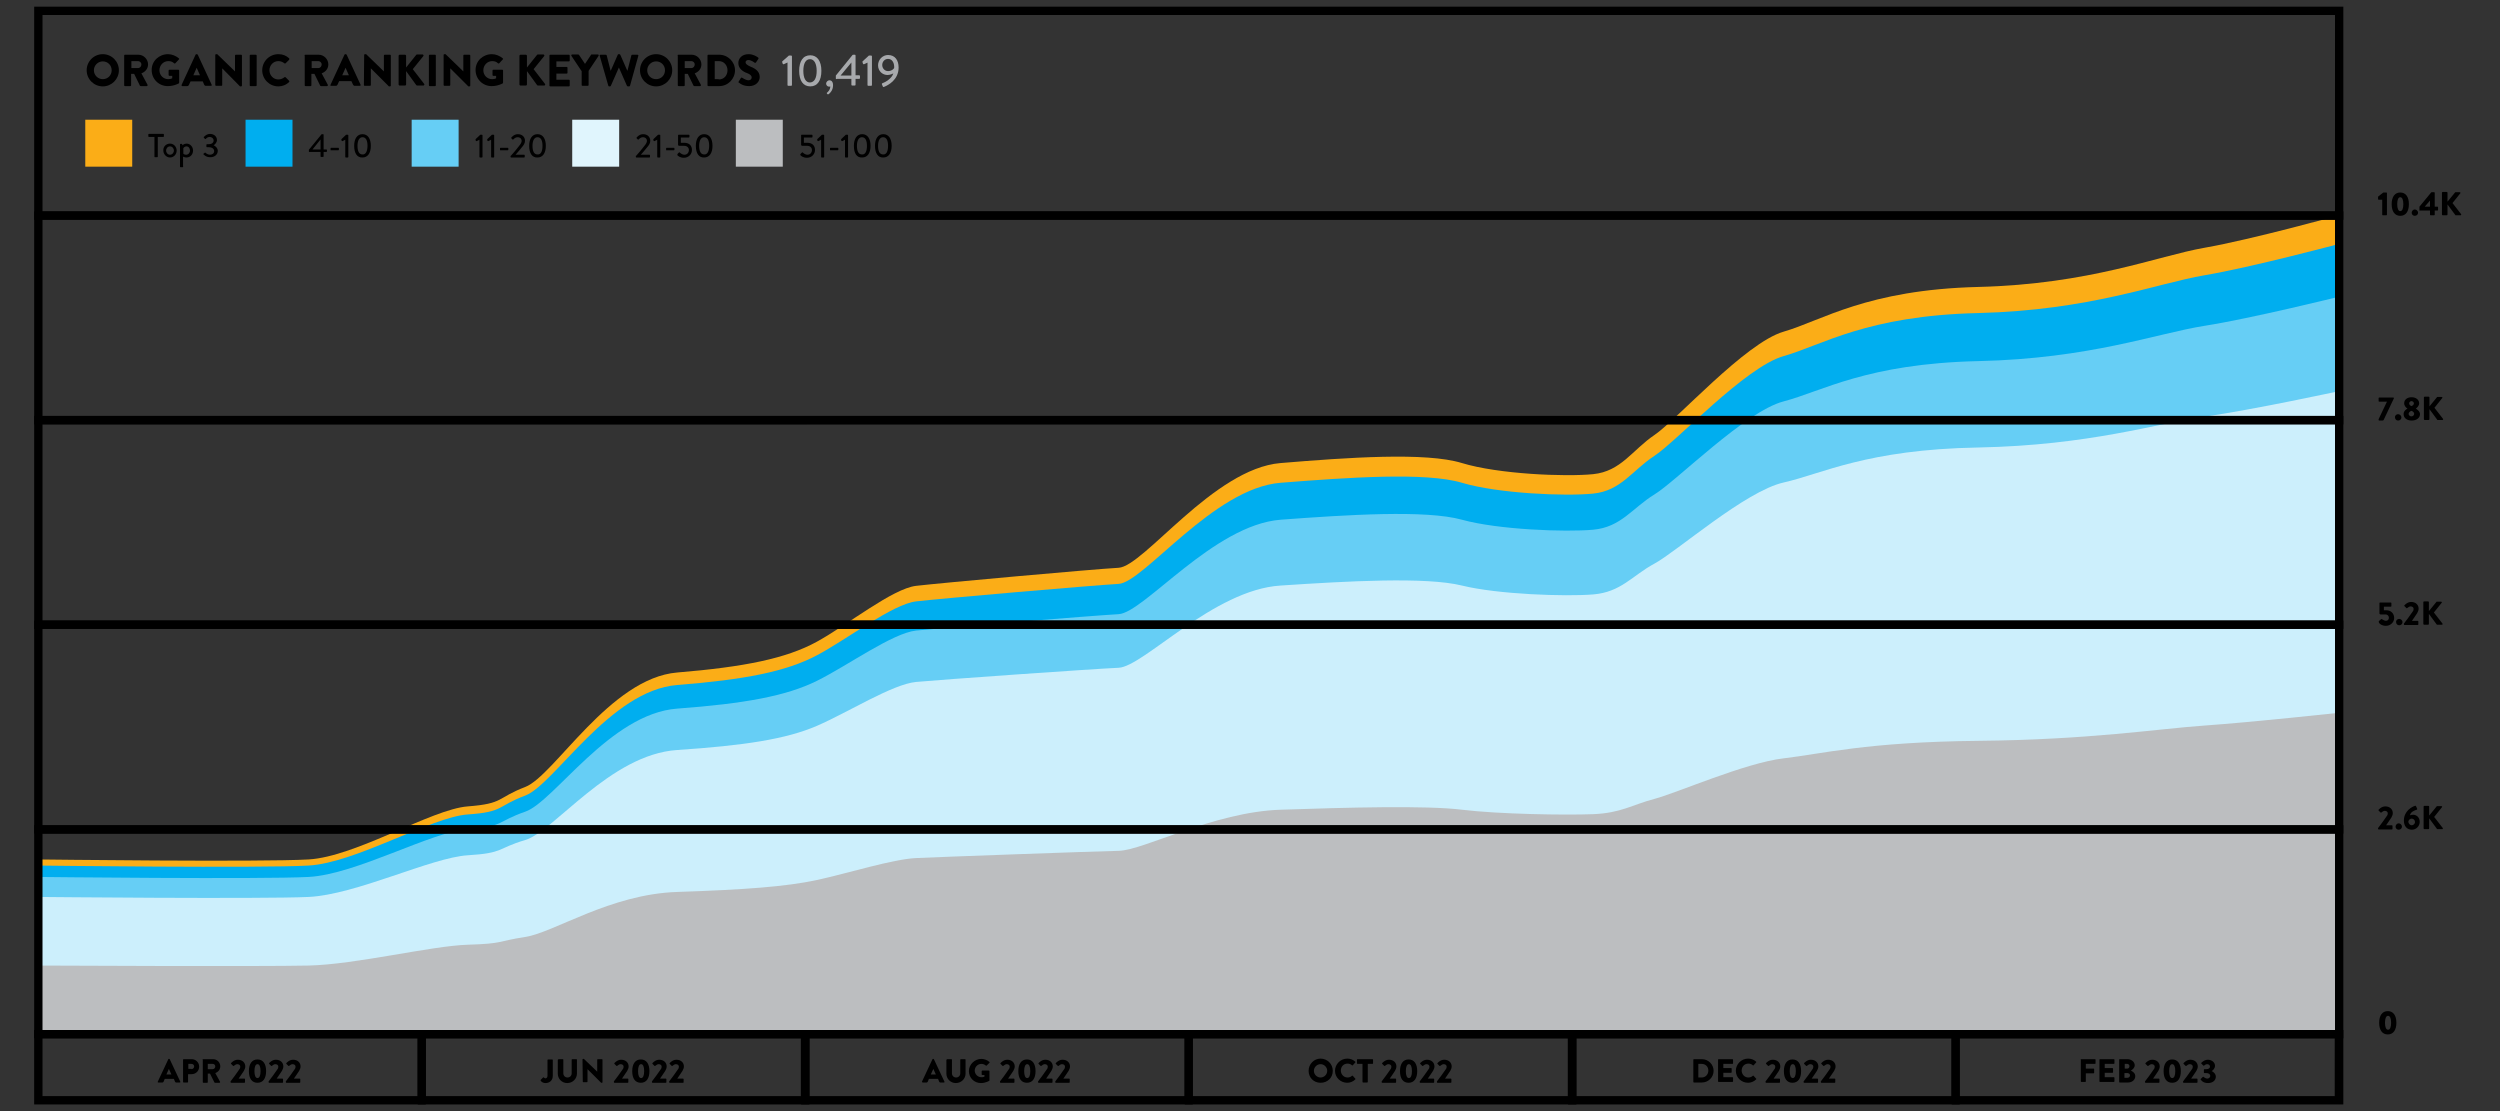
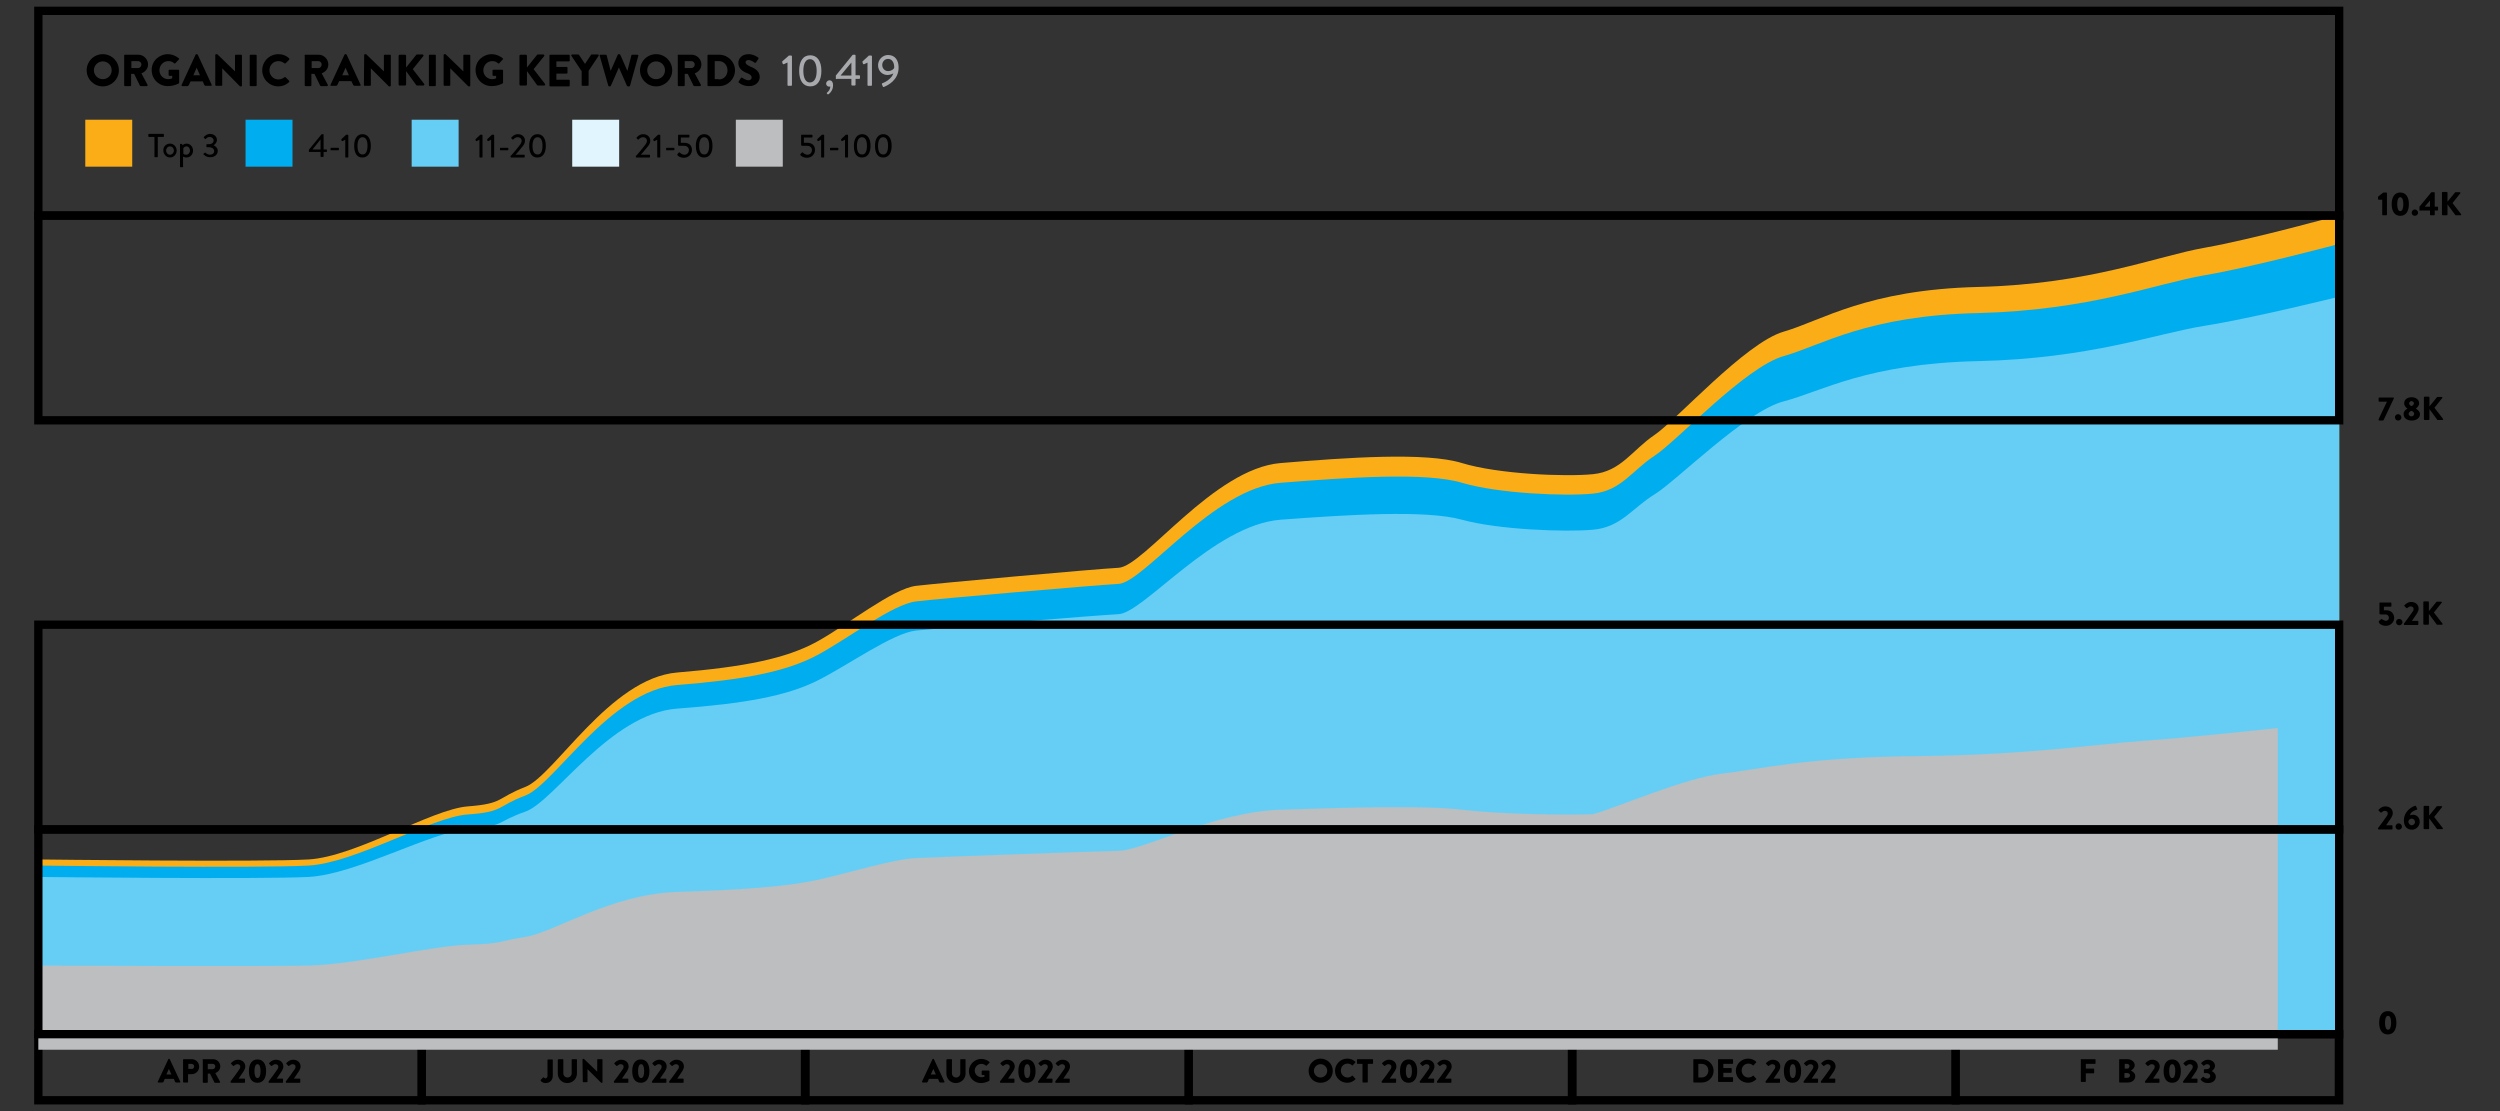
<svg xmlns="http://www.w3.org/2000/svg" version="1.1" id="Layer_1" x="0px" y="0px" viewBox="0 0 900 400" style="enable-background:new 0 0 900 400;" xml:space="preserve">
  <rect x="0" y="0" width="900" height="400" fill="#333333" stroke="none" />
  <style type="text/css">
	.st0{fill:#A7A9AC;}
	.st1{fill:#FBAD17;}
	.st2{fill:#00AEEF;}
	.st3{fill:#66CEF5;}
	.st4{fill:#E0F5FD;}
	.st5{fill:#BCBEC0;}
	.st6{fill:#CCEFFC;}
</style>
  <g>
    <path d="M37,19.5c3.2,0,5.8,2.6,5.8,5.8s-2.6,5.8-5.8,5.8c-3.2,0-5.8-2.6-5.8-5.8S33.8,19.5,37,19.5z M37,28.5   c1.8,0,3.2-1.4,3.2-3.2c0-1.8-1.4-3.2-3.2-3.2c-1.8,0-3.2,1.5-3.2,3.2C33.8,27.1,35.3,28.5,37,28.5z" />
    <path d="M44.7,20c0-0.2,0.1-0.3,0.3-0.3h4.8c1.9,0,3.5,1.6,3.5,3.5c0,1.5-1,2.7-2.4,3.2l2.2,4.1c0.1,0.2,0,0.5-0.3,0.5h-2.1   c-0.1,0-0.2-0.1-0.3-0.1l-2.1-4.3h-1.1v4.1c0,0.2-0.1,0.3-0.3,0.3h-1.9c-0.2,0-0.3-0.1-0.3-0.3V20z M49.7,24.5   c0.7,0,1.2-0.6,1.2-1.3S50.3,22,49.7,22h-2.4v2.5H49.7z" />
    <path d="M60.5,19.5c1.4,0,2.8,0.6,3.9,1.5c0.1,0.1,0.2,0.3,0,0.4l-1.3,1.4c-0.1,0.1-0.3,0.1-0.4,0c-0.6-0.6-1.3-0.8-2.1-0.8   c-1.8,0-3.2,1.5-3.2,3.3c0,1.8,1.4,3.2,3.2,3.2c0.5,0,0.9-0.1,1.4-0.3v-0.9h-1c-0.2,0-0.3-0.1-0.3-0.3v-1.6c0-0.2,0.1-0.3,0.3-0.3   h3.2c0.2,0,0.3,0.1,0.3,0.3l0,4.3c0,0.1-0.1,0.2-0.1,0.3c0,0-1.7,1-4,1c-3.2,0-5.8-2.5-5.8-5.8S57.3,19.5,60.5,19.5z" />
    <path d="M65.4,30.5l5-10.8c0-0.1,0.2-0.2,0.3-0.2h0.2c0.1,0,0.2,0.1,0.3,0.2l5,10.8c0.1,0.2,0,0.4-0.3,0.4h-1.8   c-0.3,0-0.4-0.1-0.6-0.4L73,29.3h-4.4L68,30.6c-0.1,0.2-0.3,0.4-0.6,0.4h-1.8C65.4,31,65.3,30.7,65.4,30.5z M72,27.1l-1.2-2.7h0   l-1.2,2.7H72z" />
    <path d="M77.5,19.8c0-0.2,0.1-0.3,0.3-0.3h0.4l6.4,6.2h0V20c0-0.2,0.1-0.3,0.3-0.3h1.9c0.2,0,0.3,0.1,0.3,0.3v10.8   c0,0.2-0.1,0.3-0.3,0.3h-0.3c0,0-0.2,0-0.2-0.1L80,24.6h0v6c0,0.2-0.1,0.3-0.3,0.3h-1.9c-0.2,0-0.3-0.1-0.3-0.3L77.5,19.8z" />
    <path d="M89.9,20c0-0.2,0.1-0.3,0.3-0.3h1.9c0.2,0,0.3,0.1,0.3,0.3v10.7c0,0.2-0.1,0.3-0.3,0.3h-1.9c-0.2,0-0.3-0.1-0.3-0.3V20z" />
    <path d="M100.2,19.5c1.6,0,2.8,0.5,3.9,1.5c0.1,0.1,0.1,0.3,0,0.5l-1.3,1.3c-0.1,0.1-0.3,0.1-0.4,0c-0.6-0.5-1.4-0.8-2.2-0.8   c-1.8,0-3.2,1.5-3.2,3.3c0,1.8,1.4,3.3,3.2,3.3c0.8,0,1.6-0.3,2.2-0.8c0.1-0.1,0.3-0.1,0.4,0l1.3,1.3c0.1,0.1,0.1,0.3,0,0.4   c-1.1,1.1-2.5,1.6-3.9,1.6c-3.2,0-5.8-2.6-5.8-5.8S97,19.5,100.2,19.5z" />
    <path d="M109.6,20c0-0.2,0.1-0.3,0.3-0.3h4.8c1.9,0,3.5,1.6,3.5,3.5c0,1.5-1,2.7-2.4,3.2l2.2,4.1c0.1,0.2,0,0.5-0.3,0.5h-2.1   c-0.1,0-0.2-0.1-0.3-0.1l-2.1-4.3h-1.1v4.1c0,0.2-0.1,0.3-0.3,0.3H110c-0.2,0-0.3-0.1-0.3-0.3V20z M114.6,24.5   c0.7,0,1.2-0.6,1.2-1.3s-0.6-1.2-1.2-1.2h-2.4v2.5H114.6z" />
    <path d="M119,30.5l5-10.8c0-0.1,0.2-0.2,0.3-0.2h0.2c0.1,0,0.2,0.1,0.3,0.2l5,10.8c0.1,0.2,0,0.4-0.3,0.4h-1.8   c-0.3,0-0.4-0.1-0.6-0.4l-0.6-1.3h-4.4l-0.6,1.3c-0.1,0.2-0.3,0.4-0.6,0.4h-1.8C119,31,118.9,30.7,119,30.5z M125.6,27.1l-1.2-2.7   h0l-1.2,2.7H125.6z" />
    <path d="M131.1,19.8c0-0.2,0.1-0.3,0.3-0.3h0.4l6.4,6.2h0V20c0-0.2,0.1-0.3,0.3-0.3h1.9c0.2,0,0.3,0.1,0.3,0.3v10.8   c0,0.2-0.1,0.3-0.3,0.3h-0.3c0,0-0.2,0-0.2-0.1l-6.4-6.4h0v6c0,0.2-0.1,0.3-0.3,0.3h-1.9c-0.2,0-0.3-0.1-0.3-0.3L131.1,19.8z" />
    <path d="M143.5,20.1c0-0.2,0.2-0.4,0.4-0.4h1.9c0.2,0,0.4,0.2,0.4,0.4v4.2l3.6-4.5c0.1-0.1,0.2-0.2,0.3-0.2h2   c0.3,0,0.5,0.4,0.3,0.6l-3.8,4.7l4.1,5.3c0.2,0.2,0,0.6-0.3,0.6h-2.2c-0.1,0-0.3-0.1-0.3-0.1l-3.7-5.1v4.8c0,0.2-0.2,0.4-0.4,0.4   h-1.9c-0.2,0-0.4-0.2-0.4-0.4V20.1z" />
    <path d="M154.4,20c0-0.2,0.1-0.3,0.3-0.3h1.9c0.2,0,0.3,0.1,0.3,0.3v10.7c0,0.2-0.1,0.3-0.3,0.3h-1.9c-0.2,0-0.3-0.1-0.3-0.3V20z" />
    <path d="M159.7,19.8c0-0.2,0.1-0.3,0.3-0.3h0.4l6.4,6.2h0V20c0-0.2,0.1-0.3,0.3-0.3h1.9c0.2,0,0.3,0.1,0.3,0.3v10.8   c0,0.2-0.1,0.3-0.3,0.3h-0.3c0,0-0.2,0-0.2-0.1l-6.4-6.4h0v6c0,0.2-0.1,0.3-0.3,0.3H160c-0.2,0-0.3-0.1-0.3-0.3L159.7,19.8z" />
    <path d="M177.1,19.5c1.4,0,2.8,0.6,3.9,1.5c0.1,0.1,0.2,0.3,0,0.4l-1.3,1.4c-0.1,0.1-0.3,0.1-0.4,0c-0.6-0.6-1.3-0.8-2.1-0.8   c-1.8,0-3.2,1.5-3.2,3.3c0,1.8,1.4,3.2,3.2,3.2c0.5,0,1-0.1,1.4-0.3v-0.9h-1c-0.2,0-0.3-0.1-0.3-0.3v-1.6c0-0.2,0.1-0.3,0.3-0.3   h3.2c0.2,0,0.3,0.1,0.3,0.3l0,4.3c0,0.1-0.1,0.2-0.1,0.3c0,0-1.7,1-4,1c-3.2,0-5.8-2.5-5.8-5.8S173.9,19.5,177.1,19.5z" />
    <path d="M187,20.1c0-0.2,0.2-0.4,0.4-0.4h1.9c0.2,0,0.4,0.2,0.4,0.4v4.2l3.6-4.5c0.1-0.1,0.2-0.2,0.3-0.2h2c0.3,0,0.5,0.4,0.3,0.6   l-3.8,4.7l4.1,5.3c0.2,0.2,0,0.6-0.3,0.6h-2.2c-0.1,0-0.3-0.1-0.3-0.1l-3.7-5.1v4.8c0,0.2-0.2,0.4-0.4,0.4h-1.9   c-0.2,0-0.4-0.2-0.4-0.4V20.1z" />
    <path d="M197.8,20c0-0.2,0.1-0.3,0.3-0.3h6.7c0.2,0,0.3,0.1,0.3,0.3v1.8c0,0.2-0.1,0.3-0.3,0.3h-4.5v2h3.7c0.2,0,0.3,0.1,0.3,0.3   v1.8c0,0.2-0.1,0.3-0.3,0.3h-3.7v2.2h4.5c0.2,0,0.3,0.1,0.3,0.3v1.8c0,0.2-0.1,0.3-0.3,0.3h-6.7c-0.2,0-0.3-0.1-0.3-0.3V20z" />
    <path d="M209.3,25.5l-3.6-5.4c-0.1-0.2,0-0.5,0.3-0.5h2.1c0.1,0,0.2,0.1,0.3,0.1l2.2,3.3l2.2-3.3c0-0.1,0.1-0.1,0.3-0.1h2.1   c0.3,0,0.4,0.3,0.3,0.5l-3.6,5.4v5.1c0,0.2-0.1,0.3-0.3,0.3h-1.9c-0.2,0-0.3-0.1-0.3-0.3V25.5z" />
    <path d="M215.9,20.1c-0.1-0.2,0.1-0.4,0.3-0.4h1.9c0.1,0,0.3,0.1,0.3,0.2l1.4,5.5h0.1l2.5-5.7c0-0.1,0.1-0.2,0.3-0.2h0.3   c0.1,0,0.2,0.1,0.3,0.2l2.5,5.7h0.1l1.4-5.5c0-0.1,0.2-0.2,0.3-0.2h1.9c0.2,0,0.4,0.2,0.3,0.4l-3,10.8c0,0.1-0.2,0.2-0.3,0.2H226   c-0.1,0-0.2-0.1-0.3-0.2l-2.9-6.6h0l-2.9,6.6c0,0.1-0.2,0.2-0.3,0.2h-0.3c-0.1,0-0.3-0.1-0.3-0.2L215.9,20.1z" />
    <path d="M236.2,19.5c3.2,0,5.8,2.6,5.8,5.8s-2.6,5.8-5.8,5.8c-3.2,0-5.8-2.6-5.8-5.8S233,19.5,236.2,19.5z M236.2,28.5   c1.8,0,3.2-1.4,3.2-3.2c0-1.8-1.4-3.2-3.2-3.2c-1.8,0-3.2,1.5-3.2,3.2C233,27.1,234.4,28.5,236.2,28.5z" />
    <path d="M243.9,20c0-0.2,0.1-0.3,0.3-0.3h4.8c1.9,0,3.5,1.6,3.5,3.5c0,1.5-1,2.7-2.4,3.2l2.2,4.1c0.1,0.2,0,0.5-0.3,0.5H250   c-0.1,0-0.2-0.1-0.3-0.1l-2.1-4.3h-1.1v4.1c0,0.2-0.1,0.3-0.3,0.3h-1.9c-0.2,0-0.3-0.1-0.3-0.3V20z M248.9,24.5   c0.7,0,1.2-0.6,1.2-1.3s-0.6-1.2-1.2-1.2h-2.4v2.5H248.9z" />
    <path d="M254.7,20c0-0.2,0.1-0.3,0.3-0.3h3.9c3.1,0,5.7,2.5,5.7,5.6c0,3.1-2.5,5.7-5.7,5.7H255c-0.2,0-0.3-0.1-0.3-0.3V20z    M258.8,28.6c1.8,0,3.1-1.4,3.1-3.3c0-1.8-1.3-3.3-3.1-3.3h-1.5v6.5H258.8z" />
    <path d="M265.9,29.4l0.8-1.3c0.1-0.2,0.4-0.2,0.5-0.1c0.1,0,1.2,0.9,2.3,0.9c0.6,0,1.1-0.4,1.1-1c0-0.7-0.6-1.2-1.7-1.6   c-1.4-0.5-3.1-1.6-3.1-3.6c0-1.6,1.2-3.2,3.7-3.2c1.7,0,3,0.9,3.4,1.2c0.2,0.1,0.2,0.4,0.1,0.5l-0.8,1.2c-0.1,0.2-0.4,0.3-0.5,0.2   c-0.1-0.1-1.3-1-2.3-1c-0.6,0-1,0.4-1,0.8c0,0.6,0.5,1,1.8,1.6c1.3,0.5,3.3,1.5,3.3,3.7c0,1.7-1.4,3.3-3.8,3.3   c-2.1,0-3.3-0.9-3.6-1.2C265.8,29.7,265.8,29.6,265.9,29.4z" />
    <path class="st0" d="M283.5,22.5l-1.3,0.6c-0.1,0.1-0.3,0-0.4-0.1l-0.2-0.6c0-0.1,0-0.3,0-0.3L284,20h0.8c0.2,0,0.3,0.1,0.3,0.3   v10.3c0,0.2-0.1,0.3-0.3,0.3h-1c-0.2,0-0.3-0.1-0.3-0.3V22.5z" />
    <path class="st0" d="M287.7,25.5c0-3.5,1.4-5.6,4-5.6c2.5,0,4,2.1,4,5.6c0,3.5-1.4,5.6-4,5.6C289.1,31.1,287.7,29,287.7,25.5z    M294,25.5c0-2.6-0.9-4.2-2.4-4.2c-1.5,0-2.4,1.5-2.4,4.2c0,2.7,0.9,4.2,2.4,4.2C293.2,29.6,294,28.1,294,25.5z" />
    <path class="st0" d="M298.6,28.9c0.6,0,1.3,0.4,1.3,1.8c0,1.7-1,2.8-1.6,3.2c-0.1,0.1-0.3,0.1-0.4,0l-0.2-0.2   c-0.1-0.1-0.1-0.3,0.1-0.4c0.2-0.2,1.1-0.9,1.1-2.2c0,0-0.2,0.1-0.4,0.1c-0.6,0-1.1-0.5-1.1-1.1S298,28.9,298.6,28.9z" />
    <path class="st0" d="M300.9,28.2v-1l6-7.4c0,0,0.2-0.1,0.2-0.1h0.6c0.2,0,0.3,0.1,0.3,0.3v7.1h1.3c0.2,0,0.3,0.1,0.3,0.3v0.7   c0,0.2-0.1,0.3-0.3,0.3H308l0,2.1c0,0.2-0.1,0.3-0.3,0.3h-0.9c-0.2,0-0.3-0.1-0.3-0.3v-2.1h-5.2C301,28.6,300.9,28.4,300.9,28.2z    M306.5,27.2v-4.7l-3.9,4.7H306.5z" />
    <path class="st0" d="M312.4,22.5l-1.3,0.6c-0.1,0.1-0.3,0-0.4-0.1l-0.2-0.6c0-0.1,0-0.3,0-0.3l2.3-2.1h0.8c0.2,0,0.3,0.1,0.3,0.3   v10.3c0,0.2-0.1,0.3-0.3,0.3h-1c-0.2,0-0.3-0.1-0.3-0.3V22.5z" />
    <path class="st0" d="M317.8,29.9c0.7-0.2,3.3-1.6,3.8-3.5c-0.1,0.1-1.1,0.6-2.1,0.6c-1.7,0-3.4-1.3-3.4-3.5c0-2,1.6-3.7,3.6-3.7   c2.6,0,3.8,2,3.8,4.5c0,4.5-3.8,6.4-5.3,7c-0.2,0.1-0.3,0-0.4-0.2l-0.3-0.7C317.4,30.2,317.5,30,317.8,29.9z M321.9,24.4   c0.1-1.4-0.5-3.2-2.2-3.2c-1.2,0-2.1,1-2.1,2.2c0,1.2,0.9,2.2,2.1,2.2C321,25.6,321.9,24.7,321.9,24.4z" />
  </g>
  <path d="M153.3,397.6h-141v-26.8h141V397.6z M15.3,394.6h135v-20.8h-135V394.6z" />
  <path d="M291.4,397.6h-141v-26.8h141V397.6z M153.3,394.6h135v-20.8h-135V394.6z" />
  <path d="M429.4,397.6h-141v-26.8h141V397.6z M291.4,394.6h135v-20.8h-135V394.6z" />
  <path d="M567.5,397.6h-141v-26.8h141V397.6z M429.4,394.6h135v-20.8h-135V394.6z" />
  <path d="M705.5,397.6h-141v-26.8h141V397.6z M567.5,394.6h135v-20.8h-135V394.6z" />
  <path d="M843.6,397.6h-141v-26.8h141V397.6z M705.5,394.6h135v-20.8h-135V394.6z" />
  <g>
    <path d="M56.8,389.4l3.8-8.1c0-0.1,0.1-0.1,0.2-0.1h0.1c0.1,0,0.2,0.1,0.2,0.1l3.8,8.1c0.1,0.2,0,0.3-0.2,0.3h-1.3   c-0.2,0-0.3-0.1-0.4-0.3l-0.4-1h-3.3l-0.4,1c-0.1,0.1-0.2,0.3-0.4,0.3H57C56.8,389.7,56.7,389.6,56.8,389.4z M61.7,386.8l-0.9-2h0   l-0.9,2H61.7z" />
    <path d="M65.9,381.5c0-0.1,0.1-0.2,0.2-0.2H69c1.5,0,2.7,1.2,2.7,2.7c0,1.5-1.2,2.7-2.7,2.7h-1.3v2.8c0,0.1-0.1,0.2-0.2,0.2h-1.4   c-0.1,0-0.2-0.1-0.2-0.2V381.5z M68.9,384.9c0.5,0,1-0.4,1-1c0-0.5-0.4-0.9-1-0.9h-1.1v1.8H68.9z" />
    <path d="M72.9,381.5c0-0.1,0.1-0.2,0.2-0.2h3.6c1.5,0,2.6,1.2,2.6,2.6c0,1.1-0.7,2-1.8,2.4l1.7,3.1c0.1,0.2,0,0.4-0.2,0.4h-1.6   c-0.1,0-0.2-0.1-0.2-0.1l-1.6-3.2h-0.8v3.1c0,0.1-0.1,0.2-0.2,0.2h-1.4c-0.1,0-0.2-0.1-0.2-0.2V381.5z M76.6,384.9   c0.5,0,0.9-0.5,0.9-1c0-0.5-0.4-0.9-0.9-0.9h-1.8v1.9H76.6z" />
    <path d="M83,389.3c0.7-0.9,2.5-3.3,3.2-4.4c0.2-0.2,0.3-0.6,0.3-0.9c0-0.5-0.4-0.9-1.1-0.9c-0.5,0-0.9,0.4-1.2,0.6   c-0.1,0.1-0.2,0.1-0.3,0l-0.7-0.7c-0.1-0.1-0.1-0.2,0-0.3c0,0,1-1.2,2.4-1.2c1.7,0,2.7,1.1,2.7,2.4c0,0.6-0.2,1-0.5,1.6   c-0.4,0.7-1.4,2-1.9,2.8H88c0.1,0,0.2,0.1,0.2,0.2v1.1c0,0.1-0.1,0.2-0.2,0.2h-4.8c-0.1,0-0.2-0.1-0.2-0.2V389.3z" />
    <path d="M89.6,385.6c0-2.6,1.1-4.2,3.1-4.2s3.1,1.6,3.1,4.2c0,2.6-1.1,4.2-3.1,4.2S89.6,388.3,89.6,385.6z M93.8,385.6   c0-1.6-0.4-2.5-1.1-2.5s-1.1,0.9-1.1,2.5c0,1.6,0.4,2.5,1.1,2.5S93.8,387.2,93.8,385.6z" />
    <path d="M96.7,389.3c0.7-0.9,2.5-3.3,3.2-4.4c0.2-0.2,0.3-0.6,0.3-0.9c0-0.5-0.4-0.9-1.1-0.9c-0.5,0-0.9,0.4-1.2,0.6   c-0.1,0.1-0.2,0.1-0.3,0l-0.7-0.7c-0.1-0.1-0.1-0.2,0-0.3c0,0,1-1.2,2.4-1.2c1.7,0,2.7,1.1,2.7,2.4c0,0.6-0.2,1-0.5,1.6   c-0.4,0.7-1.4,2-1.9,2.8h2.1c0.1,0,0.2,0.1,0.2,0.2v1.1c0,0.1-0.1,0.2-0.2,0.2h-4.8c-0.1,0-0.2-0.1-0.2-0.2V389.3z" />
    <path d="M102.9,389.3c0.7-0.9,2.5-3.3,3.2-4.4c0.2-0.2,0.3-0.6,0.3-0.9c0-0.5-0.4-0.9-1.1-0.9c-0.5,0-0.9,0.4-1.2,0.6   c-0.1,0.1-0.2,0.1-0.3,0l-0.7-0.7c-0.1-0.1-0.1-0.2,0-0.3c0,0,1-1.2,2.4-1.2c1.7,0,2.7,1.1,2.7,2.4c0,0.6-0.2,1-0.5,1.6   c-0.4,0.7-1.4,2-1.9,2.8h2.1c0.1,0,0.2,0.1,0.2,0.2v1.1c0,0.1-0.1,0.2-0.2,0.2h-4.8c-0.1,0-0.2-0.1-0.2-0.2V389.3z" />
  </g>
  <g>
    <path d="M194.7,388.7l0.8-0.8c0.1-0.1,0.2-0.1,0.3,0c0.1,0.1,0.3,0.3,0.6,0.3c0.3,0,0.7-0.3,0.7-0.9v-5.7c0-0.1,0.1-0.2,0.2-0.2   h1.5c0.1,0,0.2,0.1,0.2,0.2v5.7c0,1.7-1.2,2.6-2.6,2.6c-1.1,0-1.6-0.6-1.8-0.9C194.6,388.9,194.7,388.8,194.7,388.7z" />
    <path d="M200.9,381.5c0-0.1,0.1-0.2,0.2-0.2h1.5c0.1,0,0.2,0.1,0.2,0.2v4.9c0,0.8,0.6,1.5,1.5,1.5c0.9,0,1.5-0.7,1.5-1.5v-4.9   c0-0.1,0.1-0.2,0.2-0.2h1.5c0.1,0,0.2,0.1,0.2,0.2v5c0,1.8-1.5,3.4-3.5,3.4c-1.9,0-3.4-1.5-3.4-3.4V381.5z" />
    <path d="M209.7,381.4c0-0.1,0.1-0.2,0.2-0.2h0.3l4.8,4.6h0v-4.3c0-0.1,0.1-0.2,0.2-0.2h1.5c0.1,0,0.2,0.1,0.2,0.2v8.1   c0,0.1-0.1,0.2-0.2,0.2h-0.2c0,0-0.1,0-0.2-0.1l-4.8-4.8h0v4.5c0,0.1-0.1,0.2-0.2,0.2H210c-0.1,0-0.2-0.1-0.2-0.2L209.7,381.4z" />
    <path d="M221,389.3c0.7-0.9,2.5-3.3,3.2-4.4c0.2-0.2,0.3-0.6,0.3-0.9c0-0.5-0.4-0.9-1.1-0.9c-0.5,0-0.9,0.4-1.2,0.6   c-0.1,0.1-0.2,0.1-0.3,0l-0.7-0.7c-0.1-0.1-0.1-0.2,0-0.3c0,0,1-1.2,2.4-1.2c1.7,0,2.7,1.1,2.7,2.4c0,0.6-0.2,1-0.5,1.6   c-0.4,0.7-1.4,2-1.9,2.8h2.1c0.1,0,0.2,0.1,0.2,0.2v1.1c0,0.1-0.1,0.2-0.2,0.2h-4.8c-0.1,0-0.2-0.1-0.2-0.2V389.3z" />
    <path d="M227.6,385.6c0-2.6,1.1-4.2,3.1-4.2s3.1,1.6,3.1,4.2c0,2.6-1.1,4.2-3.1,4.2S227.6,388.3,227.6,385.6z M231.9,385.6   c0-1.6-0.4-2.5-1.1-2.5s-1.1,0.9-1.1,2.5c0,1.6,0.4,2.5,1.1,2.5S231.9,387.2,231.9,385.6z" />
    <path d="M234.7,389.3c0.7-0.9,2.5-3.3,3.2-4.4c0.2-0.2,0.3-0.6,0.3-0.9c0-0.5-0.4-0.9-1.1-0.9c-0.5,0-0.9,0.4-1.2,0.6   c-0.1,0.1-0.2,0.1-0.3,0l-0.7-0.7c-0.1-0.1-0.1-0.2,0-0.3c0,0,1-1.2,2.4-1.2c1.7,0,2.7,1.1,2.7,2.4c0,0.6-0.2,1-0.5,1.6   c-0.4,0.7-1.4,2-1.9,2.8h2.1c0.1,0,0.2,0.1,0.2,0.2v1.1c0,0.1-0.1,0.2-0.2,0.2h-4.8c-0.1,0-0.2-0.1-0.2-0.2V389.3z" />
    <path d="M240.9,389.3c0.7-0.9,2.5-3.3,3.2-4.4c0.2-0.2,0.3-0.6,0.3-0.9c0-0.5-0.4-0.9-1.1-0.9c-0.5,0-0.9,0.4-1.2,0.6   c-0.1,0.1-0.2,0.1-0.3,0l-0.7-0.7c-0.1-0.1-0.1-0.2,0-0.3c0,0,1-1.2,2.4-1.2c1.7,0,2.7,1.1,2.7,2.4c0,0.6-0.2,1-0.5,1.6   c-0.4,0.7-1.4,2-1.9,2.8h2.1c0.1,0,0.2,0.1,0.2,0.2v1.1c0,0.1-0.1,0.2-0.2,0.2h-4.8c-0.1,0-0.2-0.1-0.2-0.2V389.3z" />
  </g>
  <g>
    <path d="M331.9,389.4l3.8-8.1c0-0.1,0.1-0.1,0.2-0.1h0.1c0.1,0,0.2,0.1,0.2,0.1l3.8,8.1c0.1,0.2,0,0.3-0.2,0.3h-1.3   c-0.2,0-0.3-0.1-0.4-0.3l-0.4-1h-3.3l-0.4,1c-0.1,0.1-0.2,0.3-0.4,0.3h-1.3C332,389.7,331.9,389.6,331.9,389.4z M336.9,386.8   l-0.9-2h0l-0.9,2H336.9z" />
    <path d="M340.8,381.5c0-0.1,0.1-0.2,0.2-0.2h1.5c0.1,0,0.2,0.1,0.2,0.2v4.9c0,0.8,0.6,1.5,1.5,1.5c0.9,0,1.5-0.7,1.5-1.5v-4.9   c0-0.1,0.1-0.2,0.2-0.2h1.5c0.1,0,0.2,0.1,0.2,0.2v5c0,1.8-1.5,3.4-3.5,3.4c-1.9,0-3.4-1.5-3.4-3.4V381.5z" />
    <path d="M353.3,381.2c1,0,2.1,0.4,2.9,1.1c0.1,0.1,0.1,0.2,0,0.3l-1,1c-0.1,0.1-0.2,0.1-0.3,0c-0.5-0.4-1-0.6-1.6-0.6   c-1.3,0-2.4,1.1-2.4,2.4c0,1.3,1.1,2.4,2.4,2.4c0.4,0,0.7,0,1.1-0.2V387h-0.8c-0.1,0-0.2-0.1-0.2-0.2v-1.2c0-0.1,0.1-0.2,0.2-0.2   h2.4c0.1,0,0.2,0.1,0.2,0.2l0,3.3c0,0.1,0,0.2-0.1,0.2c0,0-1.2,0.8-3,0.8c-2.4,0-4.3-1.9-4.3-4.3S350.9,381.2,353.3,381.2z" />
    <path d="M360,389.3c0.7-0.9,2.5-3.3,3.2-4.4c0.2-0.2,0.3-0.6,0.3-0.9c0-0.5-0.4-0.9-1.1-0.9c-0.5,0-0.9,0.4-1.2,0.6   c-0.1,0.1-0.2,0.1-0.3,0l-0.7-0.7c-0.1-0.1-0.1-0.2,0-0.3c0,0,1-1.2,2.4-1.2c1.7,0,2.7,1.1,2.7,2.4c0,0.6-0.2,1-0.5,1.6   c-0.4,0.7-1.4,2-1.9,2.8h2.1c0.1,0,0.2,0.1,0.2,0.2v1.1c0,0.1-0.1,0.2-0.2,0.2h-4.8c-0.1,0-0.2-0.1-0.2-0.2V389.3z" />
    <path d="M366.6,385.6c0-2.6,1.1-4.2,3.1-4.2s3.1,1.6,3.1,4.2c0,2.6-1.1,4.2-3.1,4.2S366.6,388.3,366.6,385.6z M370.9,385.6   c0-1.6-0.4-2.5-1.1-2.5s-1.1,0.9-1.1,2.5c0,1.6,0.4,2.5,1.1,2.5S370.9,387.2,370.9,385.6z" />
    <path d="M373.7,389.3c0.7-0.9,2.5-3.3,3.2-4.4c0.2-0.2,0.3-0.6,0.3-0.9c0-0.5-0.4-0.9-1.1-0.9c-0.5,0-0.9,0.4-1.2,0.6   c-0.1,0.1-0.2,0.1-0.3,0l-0.7-0.7c-0.1-0.1-0.1-0.2,0-0.3c0,0,1-1.2,2.4-1.2c1.7,0,2.7,1.1,2.7,2.4c0,0.6-0.2,1-0.5,1.6   c-0.4,0.7-1.4,2-1.9,2.8h2.1c0.1,0,0.2,0.1,0.2,0.2v1.1c0,0.1-0.1,0.2-0.2,0.2h-4.8c-0.1,0-0.2-0.1-0.2-0.2V389.3z" />
    <path d="M379.9,389.3c0.7-0.9,2.5-3.3,3.2-4.4c0.2-0.2,0.3-0.6,0.3-0.9c0-0.5-0.4-0.9-1.1-0.9c-0.5,0-0.9,0.4-1.2,0.6   c-0.1,0.1-0.2,0.1-0.3,0l-0.7-0.7c-0.1-0.1-0.1-0.2,0-0.3c0,0,1-1.2,2.4-1.2c1.7,0,2.7,1.1,2.7,2.4c0,0.6-0.2,1-0.5,1.6   c-0.4,0.7-1.4,2-1.9,2.8h2.1c0.1,0,0.2,0.1,0.2,0.2v1.1c0,0.1-0.1,0.2-0.2,0.2h-4.8c-0.1,0-0.2-0.1-0.2-0.2V389.3z" />
  </g>
  <g>
    <path d="M475.4,381.1c2.4,0,4.4,1.9,4.4,4.4s-1.9,4.3-4.4,4.3s-4.3-1.9-4.3-4.3S473,381.1,475.4,381.1z M475.4,387.9   c1.3,0,2.4-1.1,2.4-2.4c0-1.3-1.1-2.4-2.4-2.4c-1.3,0-2.4,1.1-2.4,2.4C473,386.8,474.1,387.9,475.4,387.9z" />
    <path d="M485,381.1c1.2,0,2.1,0.4,2.9,1.1c0.1,0.1,0.1,0.2,0,0.3l-0.9,1c-0.1,0.1-0.2,0.1-0.3,0c-0.4-0.4-1-0.6-1.6-0.6   c-1.4,0-2.4,1.1-2.4,2.5c0,1.3,1,2.5,2.4,2.5c0.6,0,1.2-0.2,1.6-0.6c0.1-0.1,0.2-0.1,0.3,0l0.9,1c0.1,0.1,0.1,0.2,0,0.3   c-0.8,0.8-1.9,1.2-2.9,1.2c-2.4,0-4.4-1.9-4.4-4.3S482.6,381.1,485,381.1z" />
    <path d="M490.4,383h-1.7c-0.1,0-0.2-0.1-0.2-0.2v-1.3c0-0.1,0.1-0.2,0.2-0.2h5.4c0.1,0,0.2,0.1,0.2,0.2v1.3c0,0.1-0.1,0.2-0.2,0.2   h-1.7v6.5c0,0.1-0.1,0.2-0.2,0.2h-1.5c-0.1,0-0.2-0.1-0.2-0.2V383z" />
    <path d="M497.4,389.3c0.7-0.9,2.5-3.3,3.2-4.4c0.2-0.2,0.3-0.6,0.3-0.9c0-0.5-0.4-0.9-1.1-0.9c-0.5,0-0.9,0.4-1.2,0.6   c-0.1,0.1-0.2,0.1-0.3,0l-0.7-0.7c-0.1-0.1-0.1-0.2,0-0.3c0,0,1-1.2,2.4-1.2c1.7,0,2.7,1.1,2.7,2.4c0,0.6-0.2,1-0.5,1.6   c-0.4,0.7-1.4,2-1.9,2.8h2.1c0.1,0,0.2,0.1,0.2,0.2v1.1c0,0.1-0.1,0.2-0.2,0.2h-4.8c-0.1,0-0.2-0.1-0.2-0.2V389.3z" />
    <path d="M504,385.6c0-2.6,1.1-4.2,3.1-4.2s3.1,1.6,3.1,4.2c0,2.6-1.1,4.2-3.1,4.2S504,388.3,504,385.6z M508.3,385.6   c0-1.6-0.4-2.5-1.1-2.5s-1.1,0.9-1.1,2.5c0,1.6,0.4,2.5,1.1,2.5S508.3,387.2,508.3,385.6z" />
    <path d="M511.1,389.3c0.7-0.9,2.5-3.3,3.2-4.4c0.2-0.2,0.3-0.6,0.3-0.9c0-0.5-0.4-0.9-1.1-0.9c-0.5,0-0.9,0.4-1.2,0.6   c-0.1,0.1-0.2,0.1-0.3,0l-0.7-0.7c-0.1-0.1-0.1-0.2,0-0.3c0,0,1-1.2,2.4-1.2c1.7,0,2.7,1.1,2.7,2.4c0,0.6-0.2,1-0.5,1.6   c-0.4,0.7-1.4,2-1.9,2.8h2.1c0.1,0,0.2,0.1,0.2,0.2v1.1c0,0.1-0.1,0.2-0.2,0.2h-4.8c-0.1,0-0.2-0.1-0.2-0.2V389.3z" />
    <path d="M517.3,389.3c0.7-0.9,2.5-3.3,3.2-4.4c0.2-0.2,0.3-0.6,0.3-0.9c0-0.5-0.4-0.9-1.1-0.9c-0.5,0-0.9,0.4-1.2,0.6   c-0.1,0.1-0.2,0.1-0.3,0l-0.7-0.7c-0.1-0.1-0.1-0.2,0-0.3c0,0,1-1.2,2.4-1.2c1.7,0,2.7,1.1,2.7,2.4c0,0.6-0.2,1-0.5,1.6   c-0.4,0.7-1.4,2-1.9,2.8h2.1c0.1,0,0.2,0.1,0.2,0.2v1.1c0,0.1-0.1,0.2-0.2,0.2h-4.8c-0.1,0-0.2-0.1-0.2-0.2V389.3z" />
  </g>
  <g>
    <path d="M609.6,381.5c0-0.1,0.1-0.2,0.2-0.2h2.9c2.3,0,4.2,1.9,4.2,4.2c0,2.3-1.9,4.2-4.2,4.2h-2.9c-0.1,0-0.2-0.1-0.2-0.2V381.5z    M612.6,387.9c1.4,0,2.4-1.1,2.4-2.5c0-1.4-1-2.4-2.4-2.4h-1.2v4.9H612.6z" />
    <path d="M618.5,381.5c0-0.1,0.1-0.2,0.2-0.2h5c0.1,0,0.2,0.1,0.2,0.2v1.3c0,0.1-0.1,0.2-0.2,0.2h-3.3v1.5h2.8   c0.1,0,0.2,0.1,0.2,0.2v1.3c0,0.1-0.1,0.2-0.2,0.2h-2.8v1.6h3.3c0.1,0,0.2,0.1,0.2,0.2v1.3c0,0.1-0.1,0.2-0.2,0.2h-5   c-0.1,0-0.2-0.1-0.2-0.2V381.5z" />
    <path d="M629.3,381.1c1.2,0,2.1,0.4,2.9,1.1c0.1,0.1,0.1,0.2,0,0.3l-0.9,1c-0.1,0.1-0.2,0.1-0.3,0c-0.4-0.4-1-0.6-1.6-0.6   c-1.4,0-2.4,1.1-2.4,2.5c0,1.3,1,2.5,2.4,2.5c0.6,0,1.2-0.2,1.6-0.6c0.1-0.1,0.2-0.1,0.3,0l0.9,1c0.1,0.1,0.1,0.2,0,0.3   c-0.8,0.8-1.9,1.2-2.9,1.2c-2.4,0-4.4-1.9-4.4-4.3S626.9,381.1,629.3,381.1z" />
    <path d="M635.6,389.3c0.7-0.9,2.5-3.3,3.2-4.4c0.2-0.2,0.3-0.6,0.3-0.9c0-0.5-0.4-0.9-1.1-0.9c-0.5,0-0.9,0.4-1.2,0.6   c-0.1,0.1-0.2,0.1-0.3,0l-0.7-0.7c-0.1-0.1-0.1-0.2,0-0.3c0,0,1-1.2,2.4-1.2c1.7,0,2.7,1.1,2.7,2.4c0,0.6-0.2,1-0.5,1.6   c-0.4,0.7-1.4,2-1.9,2.8h2.1c0.1,0,0.2,0.1,0.2,0.2v1.1c0,0.1-0.1,0.2-0.2,0.2h-4.8c-0.1,0-0.2-0.1-0.2-0.2V389.3z" />
    <path d="M642.2,385.6c0-2.6,1.1-4.2,3.1-4.2s3.1,1.6,3.1,4.2c0,2.6-1.1,4.2-3.1,4.2S642.2,388.3,642.2,385.6z M646.5,385.6   c0-1.6-0.4-2.5-1.1-2.5s-1.1,0.9-1.1,2.5c0,1.6,0.4,2.5,1.1,2.5S646.5,387.2,646.5,385.6z" />
    <path d="M649.3,389.3c0.7-0.9,2.5-3.3,3.2-4.4c0.2-0.2,0.3-0.6,0.3-0.9c0-0.5-0.4-0.9-1.1-0.9c-0.5,0-0.9,0.4-1.2,0.6   c-0.1,0.1-0.2,0.1-0.3,0l-0.7-0.7c-0.1-0.1-0.1-0.2,0-0.3c0,0,1-1.2,2.4-1.2c1.7,0,2.7,1.1,2.7,2.4c0,0.6-0.2,1-0.5,1.6   c-0.4,0.7-1.4,2-1.9,2.8h2.1c0.1,0,0.2,0.1,0.2,0.2v1.1c0,0.1-0.1,0.2-0.2,0.2h-4.8c-0.1,0-0.2-0.1-0.2-0.2V389.3z" />
    <path d="M655.5,389.3c0.7-0.9,2.5-3.3,3.2-4.4c0.2-0.2,0.3-0.6,0.3-0.9c0-0.5-0.4-0.9-1.1-0.9c-0.5,0-0.9,0.4-1.2,0.6   c-0.1,0.1-0.2,0.1-0.3,0l-0.7-0.7c-0.1-0.1-0.1-0.2,0-0.3c0,0,1-1.2,2.4-1.2c1.7,0,2.7,1.1,2.7,2.4c0,0.6-0.2,1-0.5,1.6   c-0.4,0.7-1.4,2-1.9,2.8h2.1c0.1,0,0.2,0.1,0.2,0.2v1.1c0,0.1-0.1,0.2-0.2,0.2h-4.8c-0.1,0-0.2-0.1-0.2-0.2V389.3z" />
  </g>
  <g>
    <path d="M749,381.5c0-0.1,0.1-0.2,0.2-0.2h5c0.1,0,0.2,0.1,0.2,0.2v1.3c0,0.1-0.1,0.2-0.2,0.2h-3.3v1.7h2.8c0.1,0,0.2,0.1,0.2,0.2   v1.3c0,0.1-0.1,0.2-0.2,0.2h-2.8v2.9c0,0.1-0.1,0.2-0.2,0.2h-1.4c-0.1,0-0.2-0.1-0.2-0.2V381.5z" />
-     <path d="M755.8,381.5c0-0.1,0.1-0.2,0.2-0.2h5c0.1,0,0.2,0.1,0.2,0.2v1.3c0,0.1-0.1,0.2-0.2,0.2h-3.3v1.5h2.8   c0.1,0,0.2,0.1,0.2,0.2v1.3c0,0.1-0.1,0.2-0.2,0.2h-2.8v1.6h3.3c0.1,0,0.2,0.1,0.2,0.2v1.3c0,0.1-0.1,0.2-0.2,0.2h-5   c-0.1,0-0.2-0.1-0.2-0.2V381.5z" />
    <path d="M762.9,381.5c0-0.1,0.1-0.2,0.2-0.2h2.8c1.4,0,2.6,1,2.6,2.2c0,0.9-0.8,1.6-1.4,1.9c0.6,0.3,1.6,0.9,1.6,2   c0,1.4-1.2,2.3-2.6,2.3h-3c-0.1,0-0.2-0.1-0.2-0.2V381.5z M765.8,384.7c0.5,0,0.8-0.4,0.8-0.9s-0.4-0.8-0.8-0.8h-0.9v1.7H765.8z    M765.9,388c0.5,0,0.9-0.4,0.9-0.9c0-0.5-0.5-0.8-1-0.8h-1v1.7H765.9z" />
    <path d="M772.2,389.3c0.7-0.9,2.5-3.3,3.2-4.4c0.2-0.2,0.3-0.6,0.3-0.9c0-0.5-0.4-0.9-1.1-0.9c-0.5,0-0.9,0.4-1.2,0.6   c-0.1,0.1-0.2,0.1-0.3,0l-0.7-0.7c-0.1-0.1-0.1-0.2,0-0.3c0,0,1-1.2,2.4-1.2c1.7,0,2.7,1.1,2.7,2.4c0,0.6-0.2,1-0.5,1.6   c-0.4,0.7-1.4,2-1.9,2.8h2.1c0.1,0,0.2,0.1,0.2,0.2v1.1c0,0.1-0.1,0.2-0.2,0.2h-4.8c-0.1,0-0.2-0.1-0.2-0.2V389.3z" />
    <path d="M778.9,385.6c0-2.6,1.1-4.2,3.1-4.2s3.1,1.6,3.1,4.2c0,2.6-1.1,4.2-3.1,4.2S778.9,388.3,778.9,385.6z M783.1,385.6   c0-1.6-0.4-2.5-1.1-2.5s-1.1,0.9-1.1,2.5c0,1.6,0.4,2.5,1.1,2.5S783.1,387.2,783.1,385.6z" />
    <path d="M785.9,389.3c0.7-0.9,2.5-3.3,3.2-4.4c0.2-0.2,0.3-0.6,0.3-0.9c0-0.5-0.4-0.9-1.1-0.9c-0.5,0-0.9,0.4-1.2,0.6   c-0.1,0.1-0.2,0.1-0.3,0l-0.7-0.7c-0.1-0.1-0.1-0.2,0-0.3c0,0,1-1.2,2.4-1.2c1.7,0,2.7,1.1,2.7,2.4c0,0.6-0.2,1-0.5,1.6   c-0.4,0.7-1.4,2-1.9,2.8h2.1c0.1,0,0.2,0.1,0.2,0.2v1.1c0,0.1-0.1,0.2-0.2,0.2h-4.8c-0.1,0-0.2-0.1-0.2-0.2V389.3z" />
    <path d="M792.2,388.5l0.8-0.8c0.1-0.1,0.2-0.1,0.3,0c0,0,0.7,0.6,1.3,0.6c0.5,0,1.1-0.4,1.1-1c0-0.5-0.5-1-1.4-1h-0.7   c-0.1,0-0.2-0.1-0.2-0.2v-1c0-0.1,0.1-0.2,0.2-0.2h0.7c0.8,0,1.3-0.4,1.3-0.9s-0.4-0.9-1-0.9c-0.5,0-0.9,0.3-1.1,0.5   c-0.1,0.1-0.2,0.1-0.3,0l-0.7-0.7c-0.1-0.1-0.1-0.2,0-0.3c0,0,1-1.1,2.3-1.1c1.4,0,2.6,0.9,2.6,2.2c0,0.9-0.7,1.6-1.2,1.9v0   c0.6,0.2,1.5,1,1.5,2c0,1.3-1.1,2.3-2.8,2.3c-1.5,0-2.3-0.7-2.5-1.1C792.2,388.7,792.2,388.6,792.2,388.5z" />
  </g>
  <g>
    <path d="M857.5,71.9h-1.2c-0.1,0-0.2-0.1-0.2-0.2v-0.8c0,0,0-0.1,0.1-0.2l1.8-1.4h1.1c0.1,0,0.2,0.1,0.2,0.2v7.8   c0,0.1-0.1,0.2-0.2,0.2h-1.3c-0.1,0-0.2-0.1-0.2-0.2V71.9z" />
    <path d="M861,73.5c0-2.6,1.1-4.2,3.1-4.2s3.1,1.6,3.1,4.2s-1.1,4.2-3.1,4.2S861,76.1,861,73.5z M865.2,73.5c0-1.6-0.4-2.5-1.1-2.5   s-1.1,0.9-1.1,2.5c0,1.6,0.4,2.5,1.1,2.5S865.2,75.1,865.2,73.5z" />
    <path d="M869.3,75.4c0.6,0,1.2,0.5,1.2,1.2c0,0.6-0.5,1.1-1.2,1.1c-0.6,0-1.1-0.5-1.1-1.1C868.2,76,868.7,75.4,869.3,75.4z" />
    <path d="M871,75.7v-1.3l4.2-5.1c0,0,0.1-0.1,0.2-0.1h0.9c0.1,0,0.2,0.1,0.2,0.2l0,5h1c0.1,0,0.2,0.1,0.2,0.2v1   c0,0.1-0.1,0.2-0.2,0.2h-1l0,1.5c0,0.1-0.1,0.2-0.2,0.2H875c-0.1,0-0.2-0.1-0.2-0.2v-1.5h-3.5C871.1,75.9,871,75.8,871,75.7z    M874.8,74.4v-2.2l-1.9,2.2H874.8z" />
    <path d="M879.1,69.4c0-0.2,0.1-0.3,0.3-0.3h1.4c0.2,0,0.3,0.1,0.3,0.3v3.2l2.7-3.3c0-0.1,0.2-0.1,0.2-0.1h1.5   c0.2,0,0.4,0.3,0.2,0.4l-2.8,3.5l3.1,4c0.1,0.2,0,0.4-0.2,0.4h-1.7c-0.1,0-0.2,0-0.2-0.1l-2.8-3.8v3.6c0,0.2-0.1,0.3-0.3,0.3h-1.4   c-0.2,0-0.3-0.1-0.3-0.3V69.4z" />
  </g>
  <g>
    <path d="M856.3,150.9l3-6.3h-2.8c-0.1,0-0.2-0.1-0.2-0.2v-1.1c0-0.1,0.1-0.2,0.2-0.2h5.1c0.1,0,0.2,0.1,0.2,0.2v0.1l-3.6,7.6   c-0.1,0.3-0.3,0.4-0.5,0.4h-1.2c-0.1,0-0.2-0.1-0.2-0.2V150.9z" />
    <path d="M863.3,149.1c0.6,0,1.2,0.5,1.2,1.2c0,0.6-0.5,1.1-1.2,1.1c-0.6,0-1.1-0.5-1.1-1.1C862.1,149.6,862.7,149.1,863.3,149.1z" />
    <path d="M866.7,147.1L866.7,147.1c-0.5-0.3-1.2-1-1.2-1.9c0-1.4,1.2-2.2,2.7-2.2c1.5,0,2.7,0.9,2.7,2.2c0,0.9-0.8,1.6-1.2,1.9v0   c0.5,0.3,1.5,1,1.5,2c0,1.3-1.2,2.3-3,2.3c-1.8,0-2.9-1-2.9-2.3C865.2,148,866.4,147.2,866.7,147.1z M868.1,149.9   c0.5,0,1-0.4,1-0.9c0-0.4-0.3-0.9-1-1.1c-0.6,0.2-1,0.7-1,1.1C867.1,149.5,867.6,149.9,868.1,149.9z M869,145.2   c0-0.4-0.4-0.8-0.9-0.8c-0.4,0-0.8,0.4-0.8,0.8c0,0.4,0.3,0.8,0.8,1C868.7,146,869,145.6,869,145.2z" />
    <path d="M872.6,143.1c0-0.2,0.1-0.3,0.3-0.3h1.4c0.2,0,0.3,0.1,0.3,0.3v3.2l2.7-3.3c0-0.1,0.2-0.1,0.2-0.1h1.5   c0.2,0,0.4,0.3,0.2,0.4l-2.8,3.5l3.1,4c0.1,0.2,0,0.4-0.2,0.4h-1.7c-0.1,0-0.2,0-0.2-0.1l-2.8-3.8v3.6c0,0.2-0.1,0.3-0.3,0.3h-1.4   c-0.2,0-0.3-0.1-0.3-0.3V143.1z" />
  </g>
  <g>
    <path d="M856.4,223.6l0.8-0.7c0.1-0.1,0.2-0.1,0.3,0c0,0,0.9,0.6,1.4,0.6c0.7,0,1.1-0.5,1.1-1.1c0-0.7-0.5-1.2-1.2-1.2H857   c-0.2,0-0.4-0.2-0.4-0.4v-3.7c0-0.1,0.1-0.2,0.2-0.2h3.9c0.1,0,0.2,0.1,0.2,0.2v1.1c0,0.1-0.1,0.2-0.2,0.2h-2.5v1.3h0.9   c1.7,0,2.8,1.2,2.8,2.8c0,1.5-1.3,2.8-3,2.8c-1.3,0-2.1-0.6-2.4-1C856.3,223.9,856.3,223.8,856.4,223.6z" />
    <path d="M863.7,222.8c0.6,0,1.2,0.5,1.2,1.2c0,0.6-0.5,1.1-1.2,1.1c-0.6,0-1.1-0.5-1.1-1.1C862.5,223.3,863.1,222.8,863.7,222.8z" />
    <path d="M865.4,224.5c0.7-0.9,2.5-3.3,3.2-4.4c0.2-0.2,0.3-0.6,0.3-0.9c0-0.5-0.4-0.9-1.1-0.9c-0.5,0-0.9,0.4-1.2,0.6   c-0.1,0.1-0.2,0.1-0.3,0l-0.7-0.7c-0.1-0.1-0.1-0.2,0-0.3c0,0,1-1.2,2.4-1.2c1.7,0,2.7,1.1,2.7,2.4c0,0.6-0.2,1-0.5,1.6   c-0.4,0.7-1.4,2-1.9,2.8h2.1c0.1,0,0.2,0.1,0.2,0.2v1.1c0,0.1-0.1,0.2-0.2,0.2h-4.8c-0.1,0-0.2-0.1-0.2-0.2V224.5z" />
    <path d="M872.4,216.8c0-0.2,0.1-0.3,0.3-0.3h1.4c0.2,0,0.3,0.1,0.3,0.3v3.2l2.7-3.3c0-0.1,0.2-0.1,0.2-0.1h1.5   c0.2,0,0.4,0.3,0.2,0.4l-2.8,3.5l3.1,4c0.1,0.2,0,0.4-0.2,0.4h-1.7c-0.1,0-0.2,0-0.2-0.1l-2.8-3.8v3.6c0,0.2-0.1,0.3-0.3,0.3h-1.4   c-0.2,0-0.3-0.1-0.3-0.3V216.8z" />
  </g>
  <g>
    <path d="M856.1,298.1c0.7-0.9,2.5-3.3,3.2-4.4c0.2-0.2,0.3-0.6,0.3-0.9c0-0.5-0.4-0.9-1.1-0.9c-0.5,0-0.9,0.4-1.2,0.6   c-0.1,0.1-0.2,0.1-0.3,0l-0.7-0.7c-0.1-0.1-0.1-0.2,0-0.3c0,0,1-1.2,2.4-1.2c1.7,0,2.7,1.1,2.7,2.4c0,0.6-0.2,1-0.5,1.6   c-0.4,0.7-1.4,2-1.9,2.8h2.1c0.1,0,0.2,0.1,0.2,0.2v1.1c0,0.1-0.1,0.2-0.2,0.2h-4.8c-0.1,0-0.2-0.1-0.2-0.2V298.1z" />
    <path d="M863.5,296.4c0.6,0,1.2,0.5,1.2,1.2c0,0.6-0.5,1.1-1.2,1.1c-0.6,0-1.1-0.5-1.1-1.1C862.4,297,862.9,296.4,863.5,296.4z" />
    <path d="M869.4,290.1c0.2-0.1,0.3,0,0.4,0.2l0.4,0.9c0,0.1,0,0.3-0.2,0.3c-0.6,0.2-2.2,0.7-2.4,2c0.3-0.1,0.8-0.2,1.1-0.2   c1.1,0,2.4,0.8,2.4,2.6c0,1.5-1.3,2.8-2.8,2.8c-1.9,0-2.9-1.4-2.9-3.3C865.4,291.9,868.4,290.4,869.4,290.1z M868.2,297.1   c0.6,0,1.2-0.5,1.2-1.2c0-0.6-0.5-1.2-1.2-1.2c-0.6,0-1.2,0.5-1.2,1.2C867.1,296.5,867.6,297.1,868.2,297.1z" />
    <path d="M872.5,290.4c0-0.2,0.1-0.3,0.3-0.3h1.4c0.2,0,0.3,0.1,0.3,0.3v3.2l2.7-3.3c0-0.1,0.2-0.1,0.2-0.1h1.5   c0.2,0,0.4,0.3,0.2,0.4l-2.8,3.5l3.1,4c0.1,0.2,0,0.4-0.2,0.4h-1.7c-0.1,0-0.2,0-0.2-0.1l-2.8-3.8v3.6c0,0.2-0.1,0.3-0.3,0.3h-1.4   c-0.2,0-0.3-0.1-0.3-0.3V290.4z" />
  </g>
  <g>
    <path d="M856.5,368.2c0-2.6,1.1-4.2,3.1-4.2s3.1,1.6,3.1,4.2c0,2.6-1.1,4.2-3.1,4.2S856.5,370.8,856.5,368.2z M860.8,368.2   c0-1.6-0.4-2.5-1.1-2.5s-1.1,0.9-1.1,2.5c0,1.6,0.4,2.5,1.1,2.5S860.8,369.8,860.8,368.2z" />
  </g>
  <rect x="30.7" y="43.1" class="st1" width="16.9" height="16.9" />
  <g>
    <path d="M55.6,49.3h-2c-0.1,0-0.2-0.1-0.2-0.2v-0.7c0-0.1,0.1-0.2,0.2-0.2h5.2c0.1,0,0.2,0.1,0.2,0.2v0.7c0,0.1-0.1,0.2-0.2,0.2h-2   v7.1c0,0.1-0.1,0.2-0.2,0.2h-0.8c-0.1,0-0.2-0.1-0.2-0.2V49.3z" />
    <path d="M61.2,51.7c1.4,0,2.4,1.2,2.4,2.5c0,1.4-1.1,2.5-2.4,2.5s-2.4-1.2-2.4-2.5C58.7,52.8,59.8,51.7,61.2,51.7z M61.2,55.7   c0.8,0,1.4-0.7,1.4-1.5c0-0.8-0.6-1.5-1.4-1.5s-1.4,0.7-1.4,1.5C59.8,55,60.4,55.7,61.2,55.7z" />
    <path d="M66,60c0,0.1-0.1,0.2-0.3,0.2h-0.7c-0.1,0-0.2-0.1-0.2-0.2v-8c0-0.1,0.1-0.2,0.2-0.2h0.4c0.1,0,0.2,0,0.2,0.2l0.1,0.3   c0.1-0.1,0.6-0.6,1.5-0.6c1.3,0,2.3,1.2,2.3,2.5c0,1.4-1,2.5-2.4,2.5c-0.6,0-1.1-0.3-1.2-0.3V60z M67,55.7c0.8,0,1.4-0.7,1.4-1.5   c0-0.8-0.5-1.5-1.3-1.5c-0.7,0-1.1,0.6-1.1,0.7v1.9C66,55.4,66.4,55.7,67,55.7z" />
    <path d="M73.2,55.4l0.5-0.4c0.1-0.1,0.2-0.1,0.3,0c0.1,0.1,0.7,0.7,1.6,0.7c0.8,0,1.5-0.5,1.5-1.3c0-0.7-0.6-1.4-1.9-1.4h-0.7   c-0.1,0-0.2-0.1-0.2-0.3v-0.5c0-0.2,0.1-0.3,0.2-0.3h0.7c1.1,0,1.7-0.6,1.7-1.3c0-0.8-0.7-1.3-1.4-1.3c-0.7,0-1.2,0.4-1.4,0.7   c-0.1,0.1-0.2,0.1-0.3,0l-0.4-0.4c-0.1-0.1-0.1-0.2,0-0.3c0,0,0.9-1.1,2.2-1.1c1.4,0,2.5,0.9,2.5,2.2c0,0.9-0.7,1.6-1.2,1.9v0   c0.6,0.2,1.5,1,1.5,2c0,1.3-1.1,2.3-2.7,2.3c-1.5,0-2.2-0.8-2.5-1.1C73.1,55.6,73.1,55.5,73.2,55.4z" />
  </g>
  <rect x="88.4" y="43.1" class="st2" width="16.9" height="16.9" />
  <g>
    <path d="M111.2,54.6v-0.7l4.5-5.5c0,0,0.1-0.1,0.2-0.1h0.4c0.1,0,0.2,0.1,0.2,0.2v5.3h1c0.1,0,0.2,0.1,0.2,0.2v0.5   c0,0.1-0.1,0.2-0.2,0.2h-1l0,1.6c0,0.1-0.1,0.2-0.2,0.2h-0.7c-0.1,0-0.2-0.1-0.2-0.2v-1.6h-3.9C111.3,54.8,111.2,54.7,111.2,54.6z    M115.4,53.8v-3.6l-2.9,3.6H115.4z" />
    <path d="M119,53.9v-0.5c0-0.1,0.1-0.2,0.2-0.2h2.6c0.1,0,0.2,0.1,0.2,0.2v0.5c0,0.1-0.1,0.2-0.2,0.2h-2.6   C119.1,54.2,119,54.1,119,53.9z" />
    <path d="M124.3,50.3l-1,0.5c-0.1,0-0.2,0-0.3-0.1l-0.1-0.4c0-0.1,0-0.2,0-0.2l1.7-1.6h0.6c0.1,0,0.2,0.1,0.2,0.2v7.8   c0,0.1-0.1,0.2-0.2,0.2h-0.7c-0.1,0-0.2-0.1-0.2-0.2V50.3z" />
    <path d="M127.5,52.5c0-2.6,1.1-4.2,3-4.2c1.9,0,3,1.6,3,4.2s-1.1,4.2-3,4.2C128.6,56.8,127.5,55.2,127.5,52.5z M132.3,52.5   c0-2-0.6-3.1-1.8-3.1c-1.1,0-1.8,1.1-1.8,3.1c0,2,0.6,3.1,1.8,3.1C131.6,55.7,132.3,54.5,132.3,52.5z" />
  </g>
  <rect x="148.2" y="43.1" class="st3" width="16.9" height="16.9" />
  <g>
    <path d="M172.6,50.3l-1,0.5c-0.1,0-0.2,0-0.3-0.1l-0.1-0.4c0-0.1,0-0.2,0-0.2l1.7-1.6h0.6c0.1,0,0.2,0.1,0.2,0.2v7.8   c0,0.1-0.1,0.2-0.2,0.2h-0.7c-0.1,0-0.2-0.1-0.2-0.2V50.3z" />
    <path d="M176.8,50.3l-1,0.5c-0.1,0-0.2,0-0.3-0.1l-0.1-0.4c0-0.1,0-0.2,0-0.2l1.7-1.6h0.6c0.1,0,0.2,0.1,0.2,0.2v7.8   c0,0.1-0.1,0.2-0.2,0.2H177c-0.1,0-0.2-0.1-0.2-0.2V50.3z" />
    <path d="M180,53.9v-0.5c0-0.1,0.1-0.2,0.2-0.2h2.6c0.1,0,0.2,0.1,0.2,0.2v0.5c0,0.1-0.1,0.2-0.2,0.2h-2.6   C180.1,54.2,180,54.1,180,53.9z" />
    <path d="M183.9,56.1c0.9-1,2.2-2.5,3-3.6c0.6-0.7,0.9-1.3,0.9-1.8c0-0.6-0.4-1.3-1.5-1.3c-0.7,0-1.2,0.5-1.5,0.8   c-0.1,0.1-0.2,0.1-0.3,0l-0.4-0.4c-0.1-0.1-0.1-0.2,0-0.3c0,0,0.9-1.2,2.3-1.2c1.7,0,2.6,1.1,2.6,2.4c0,0.9-0.5,1.6-1.2,2.4   c-0.6,0.8-1.5,1.8-2.2,2.6h3.1c0.1,0,0.2,0.1,0.2,0.2v0.6c0,0.1-0.1,0.2-0.2,0.2h-4.7c-0.1,0-0.2-0.1-0.2-0.2V56.1z" />
    <path d="M190.5,52.5c0-2.6,1.1-4.2,3-4.2c1.9,0,3,1.6,3,4.2s-1.1,4.2-3,4.2C191.6,56.8,190.5,55.2,190.5,52.5z M195.3,52.5   c0-2-0.6-3.1-1.8-3.1c-1.1,0-1.8,1.1-1.8,3.1c0,2,0.6,3.1,1.8,3.1C194.7,55.7,195.3,54.5,195.3,52.5z" />
  </g>
  <rect x="206" y="43.1" class="st4" width="16.9" height="16.9" />
  <g>
    <path d="M229,56.1c0.9-1,2.2-2.5,3-3.6c0.6-0.7,0.9-1.3,0.9-1.8c0-0.6-0.4-1.3-1.5-1.3c-0.7,0-1.2,0.5-1.5,0.8   c-0.1,0.1-0.2,0.1-0.3,0l-0.4-0.4c-0.1-0.1-0.1-0.2,0-0.3c0,0,0.9-1.2,2.3-1.2c1.7,0,2.6,1.1,2.6,2.4c0,0.9-0.5,1.6-1.2,2.4   c-0.6,0.8-1.5,1.8-2.2,2.6h3.1c0.1,0,0.2,0.1,0.2,0.2v0.6c0,0.1-0.1,0.2-0.2,0.2h-4.7c-0.1,0-0.2-0.1-0.2-0.2V56.1z" />
    <path d="M236.6,50.3l-1,0.5c-0.1,0-0.2,0-0.3-0.1l-0.1-0.4c0-0.1,0-0.2,0-0.2l1.7-1.6h0.6c0.1,0,0.2,0.1,0.2,0.2v7.8   c0,0.1-0.1,0.2-0.2,0.2h-0.7c-0.1,0-0.2-0.1-0.2-0.2V50.3z" />
    <path d="M239.8,53.9v-0.5c0-0.1,0.1-0.2,0.2-0.2h2.6c0.1,0,0.2,0.1,0.2,0.2v0.5c0,0.1-0.1,0.2-0.2,0.2H240   C239.9,54.2,239.8,54.1,239.8,53.9z" />
    <path d="M244,55.3c0.2-0.1,0.3-0.3,0.4-0.4c0.1-0.1,0.2-0.1,0.3,0c0.1,0.1,0.8,0.8,1.7,0.8c1,0,1.6-0.8,1.6-1.7   c0-0.8-0.6-1.5-1.7-1.5h-1.8c-0.2,0-0.4-0.2-0.4-0.4v-3.4c0-0.1,0.1-0.2,0.2-0.2h3.7c0.1,0,0.2,0.1,0.2,0.2v0.6   c0,0.1-0.1,0.2-0.2,0.2h-2.9v1.9h1.2c1.8,0,2.8,1,2.8,2.6c0,1.5-1.2,2.8-2.9,2.8c-1.3,0-2.1-0.6-2.4-1   C243.9,55.6,243.9,55.5,244,55.3z" />
    <path d="M250.5,52.5c0-2.6,1.1-4.2,3-4.2c1.9,0,3,1.6,3,4.2s-1.1,4.2-3,4.2C251.6,56.8,250.5,55.2,250.5,52.5z M255.3,52.5   c0-2-0.6-3.1-1.8-3.1c-1.1,0-1.8,1.1-1.8,3.1c0,2,0.6,3.1,1.8,3.1C254.6,55.7,255.3,54.5,255.3,52.5z" />
  </g>
  <rect x="264.9" y="43.1" class="st5" width="16.9" height="16.9" />
  <g>
    <path d="M288.3,55.3c0.2-0.1,0.3-0.3,0.4-0.4c0.1-0.1,0.2-0.1,0.3,0c0.1,0.1,0.8,0.8,1.7,0.8c1,0,1.6-0.8,1.6-1.7   c0-0.8-0.6-1.5-1.7-1.5h-1.8c-0.2,0-0.4-0.2-0.4-0.4v-3.4c0-0.1,0.1-0.2,0.2-0.2h3.7c0.1,0,0.2,0.1,0.2,0.2v0.6   c0,0.1-0.1,0.2-0.2,0.2h-2.9v1.9h1.2c1.8,0,2.8,1,2.8,2.6c0,1.5-1.2,2.8-2.9,2.8c-1.3,0-2.1-0.6-2.4-1   C288.1,55.6,288.1,55.5,288.3,55.3z" />
    <path d="M295.6,50.3l-1,0.5c-0.1,0-0.2,0-0.3-0.1l-0.1-0.4c0-0.1,0-0.2,0-0.2l1.7-1.6h0.6c0.1,0,0.2,0.1,0.2,0.2v7.8   c0,0.1-0.1,0.2-0.2,0.2h-0.7c-0.1,0-0.2-0.1-0.2-0.2V50.3z" />
    <path d="M298.8,53.9v-0.5c0-0.1,0.1-0.2,0.2-0.2h2.6c0.1,0,0.2,0.1,0.2,0.2v0.5c0,0.1-0.1,0.2-0.2,0.2h-2.6   C298.9,54.2,298.8,54.1,298.8,53.9z" />
    <path d="M304.2,50.3l-1,0.5c-0.1,0-0.2,0-0.3-0.1l-0.1-0.4c0-0.1,0-0.2,0-0.2l1.7-1.6h0.6c0.1,0,0.2,0.1,0.2,0.2v7.8   c0,0.1-0.1,0.2-0.2,0.2h-0.7c-0.1,0-0.2-0.1-0.2-0.2V50.3z" />
    <path d="M307.4,52.5c0-2.6,1.1-4.2,3-4.2c1.9,0,3,1.6,3,4.2s-1.1,4.2-3,4.2C308.4,56.8,307.4,55.2,307.4,52.5z M312.1,52.5   c0-2-0.6-3.1-1.8-3.1c-1.1,0-1.8,1.1-1.8,3.1c0,2,0.6,3.1,1.8,3.1C311.5,55.7,312.1,54.5,312.1,52.5z" />
    <path d="M315,52.5c0-2.6,1.1-4.2,3-4.2c1.9,0,3,1.6,3,4.2s-1.1,4.2-3,4.2C316.1,56.8,315,55.2,315,52.5z M319.7,52.5   c0-2-0.6-3.1-1.8-3.1c-1.1,0-1.8,1.1-1.8,3.1c0,2,0.6,3.1,1.8,3.1C319.1,55.7,319.7,54.5,319.7,52.5z" />
  </g>
  <path class="st1" d="M13.8,309.4c0,0,80.2,1,97.3,0c17.1-1,44.2-18.1,57.3-19.1s10.3-3,20.7-7c10.4-4,30.5-39.2,54.7-41.2  c24.1-2,39.2-5,50.3-11.1c11.1-6.1,27.2-19.1,35.7-20.1c8.5-1,63.8-6,72.9-6.5s34.2-35.7,58.3-37.7c24.1-2,52.3-4,65.3,0  c13.1,4,37.2,5,47.2,4c10.1-1,14.1-8.7,22.1-14.1c8-5.4,32.7-33.2,46.5-37.2c13.8-4,29.9-15.1,70.1-16.1c40.2-1,64.3-11.1,81.4-14.1  c17.1-3,48.5-11.7,48.5-11.7v294.7H13.8V309.4z" />
  <path class="st2" d="M13.8,311.6c0,0,80.2,1,97.3,0c17.1-1,44.2-17.5,57.3-18.4s10.3-2.9,20.7-6.8c10.4-3.9,30.5-37.9,54.7-39.8  c24.1-1.9,39.2-4.8,50.3-10.7c11.1-5.9,27.2-18.4,35.7-19.4c8.5-1,63.8-5.8,72.9-6.3c9-0.5,34.2-34.5,58.3-36.4  c24.1-1.9,52.3-3.9,65.3,0c13.1,3.9,37.2,4.9,47.2,3.9c10.1-1,14.1-8.4,22.1-13.6c8-5.2,32.7-32,46.5-35.9  c13.8-3.9,29.9-14.6,70.1-15.5c40.2-1,64.3-10.7,81.4-13.6c17.1-2.9,48.5-11.3,48.5-11.3v284.6H13.8V311.6z" />
  <path class="st3" d="M13.8,315.7c0,0,80.2,0.9,97.3,0c17.1-0.9,44.2-16.3,57.3-17.2s10.3-2.7,20.7-6.3c10.4-3.6,30.5-35.3,54.7-37.1  s39.2-4.5,50.3-10c11.1-5.5,27.2-17.2,35.7-18.1c8.5-0.9,63.8-5.4,72.9-5.9s34.2-32.1,58.3-34c24.1-1.8,52.3-3.6,65.3,0  s37.2,4.5,47.2,3.6c10.1-0.9,14.1-7.8,22.1-12.7c8-4.9,32.7-29.9,46.5-33.5c13.8-3.6,29.9-13.6,70.1-14.5  c40.2-0.9,64.3-10,81.4-12.7c17.1-2.7,48.5-10.5,48.5-10.5v265.3H13.8V315.7z" />
-   <path class="st6" d="M13.8,322.9c0,0,80.2,0.8,97.3,0c17.1-0.8,44.2-14.2,57.3-15s10.3-2.4,20.7-5.5s30.5-30.8,54.7-32.4  c24.1-1.6,39.2-3.9,50.3-8.7c11.1-4.8,27.2-15,35.7-15.8c8.5-0.8,63.8-4.7,72.9-5.1c9-0.4,34.2-28.1,58.3-29.6  c24.1-1.6,52.3-3.2,65.3,0s37.2,4,47.2,3.2c10.1-0.8,14.1-6.8,22.1-11.1s32.7-26.1,46.5-29.2s29.9-11.9,70.1-12.6  c40.2-0.8,64.3-8.7,81.4-11.1c17.1-2.4,48.5-9.2,48.5-9.2v231.7H13.8V322.9z" />
-   <path class="st5" d="M13.8,347.6c0,0,80.2,0.4,97.3,0c17.1-0.4,44.2-7.1,57.3-7.5c13.1-0.4,10.3-1.2,20.7-2.8s30.5-15.4,54.7-16.2  c24.1-0.8,39.2-1.9,50.3-4.3c11.1-2.4,27.2-7.5,35.7-7.9c8.5-0.4,63.8-2.4,72.9-2.6s34.2-14,58.3-14.8c24.1-0.8,52.3-1.6,65.3,0  c13.1,1.6,37.2,2,47.2,1.6c10.1-0.4,14.1-3.4,22.1-5.5c8-2.1,32.7-13,46.5-14.6c13.8-1.6,29.9-5.9,70.1-6.3  c40.2-0.4,64.3-4.3,81.4-5.5c17.1-1.2,48.5-4.6,48.5-4.6v115.8H13.8V347.6z" />
+   <path class="st5" d="M13.8,347.6c0,0,80.2,0.4,97.3,0c17.1-0.4,44.2-7.1,57.3-7.5c13.1-0.4,10.3-1.2,20.7-2.8s30.5-15.4,54.7-16.2  c24.1-0.8,39.2-1.9,50.3-4.3c11.1-2.4,27.2-7.5,35.7-7.9c8.5-0.4,63.8-2.4,72.9-2.6s34.2-14,58.3-14.8c24.1-0.8,52.3-1.6,65.3,0  c13.1,1.6,37.2,2,47.2,1.6c8-2.1,32.7-13,46.5-14.6c13.8-1.6,29.9-5.9,70.1-6.3  c40.2-0.4,64.3-4.3,81.4-5.5c17.1-1.2,48.5-4.6,48.5-4.6v115.8H13.8V347.6z" />
  <path d="M843.6,79.1H12.3V2.4h831.3V79.1z M15.3,76.1h825.3V5.4H15.3V76.1z" />
-   <path d="M843.6,226.4H12.3v-76.7h831.3V226.4z M15.3,223.4h825.3v-70.7H15.3V223.4z" />
  <path d="M843.6,373.8H12.3v-76.7h831.3V373.8z M15.3,370.8h825.3v-70.7H15.3V370.8z" />
  <path d="M843.6,300.1H12.3v-76.7h831.3V300.1z M15.3,297.1h825.3v-70.7H15.3V297.1z" />
  <path d="M843.6,152.8H12.3V76.1h831.3V152.8z M15.3,149.8h825.3V79.1H15.3V149.8z" />
</svg>